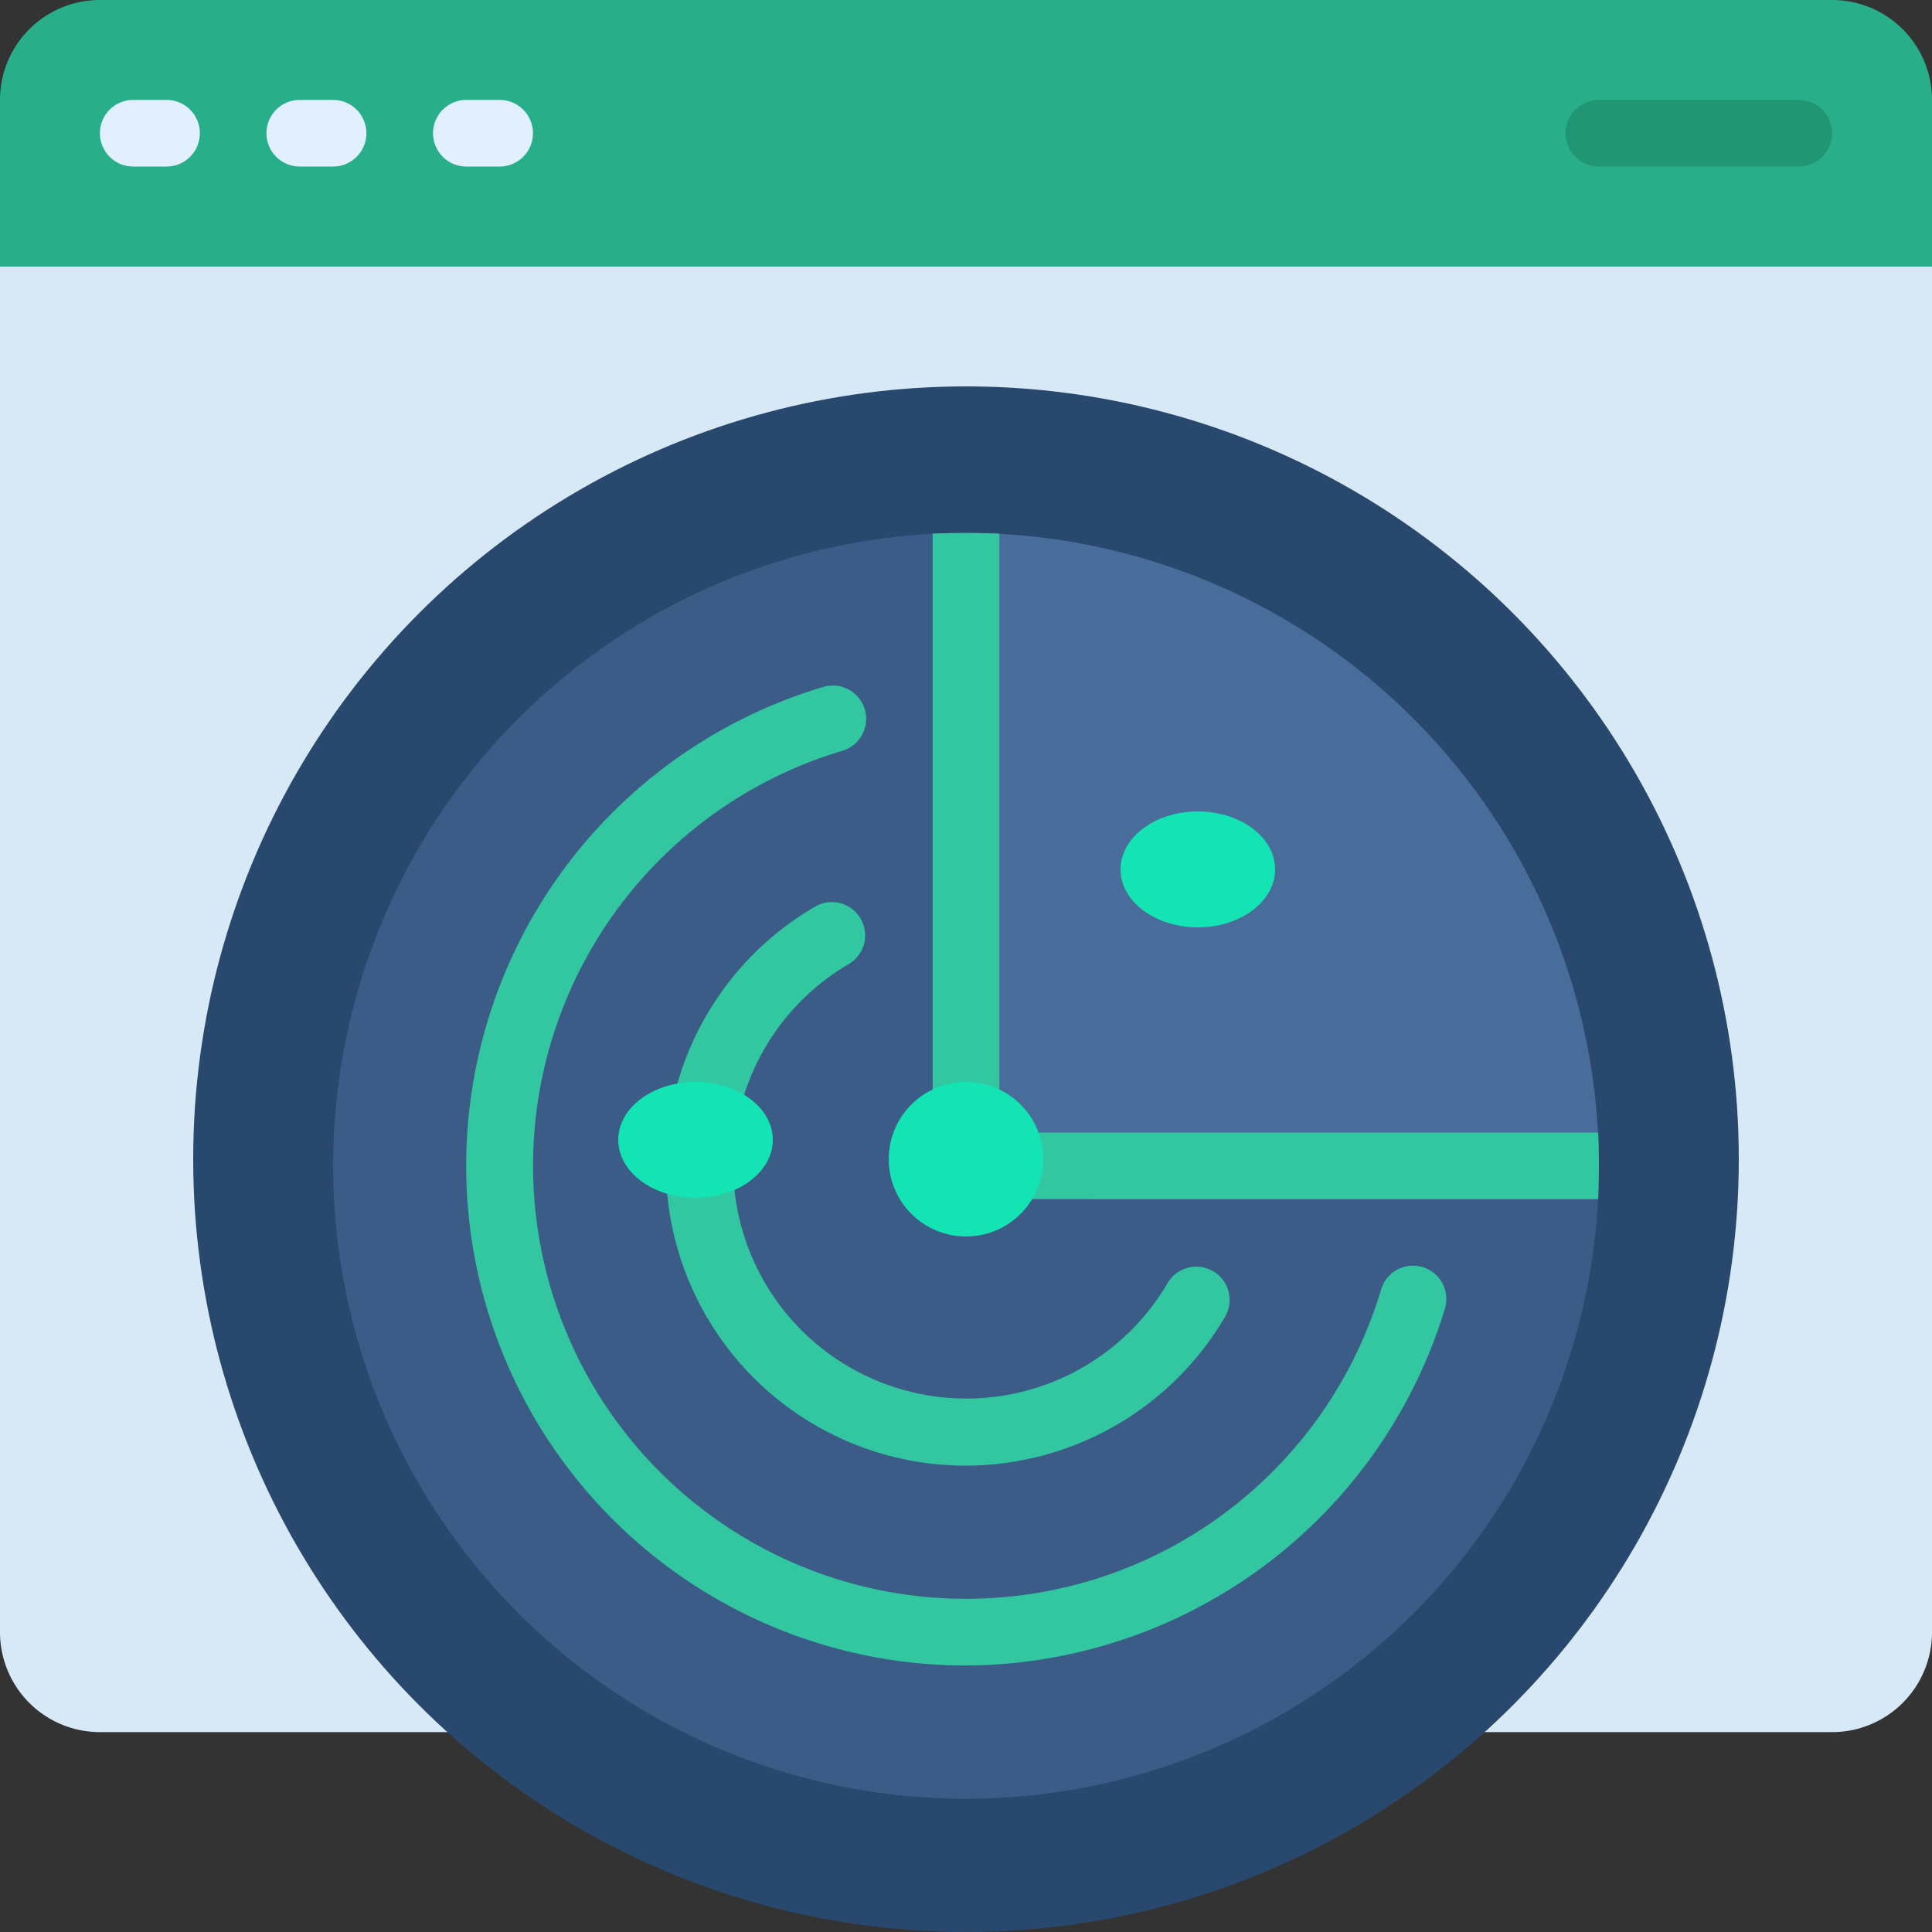
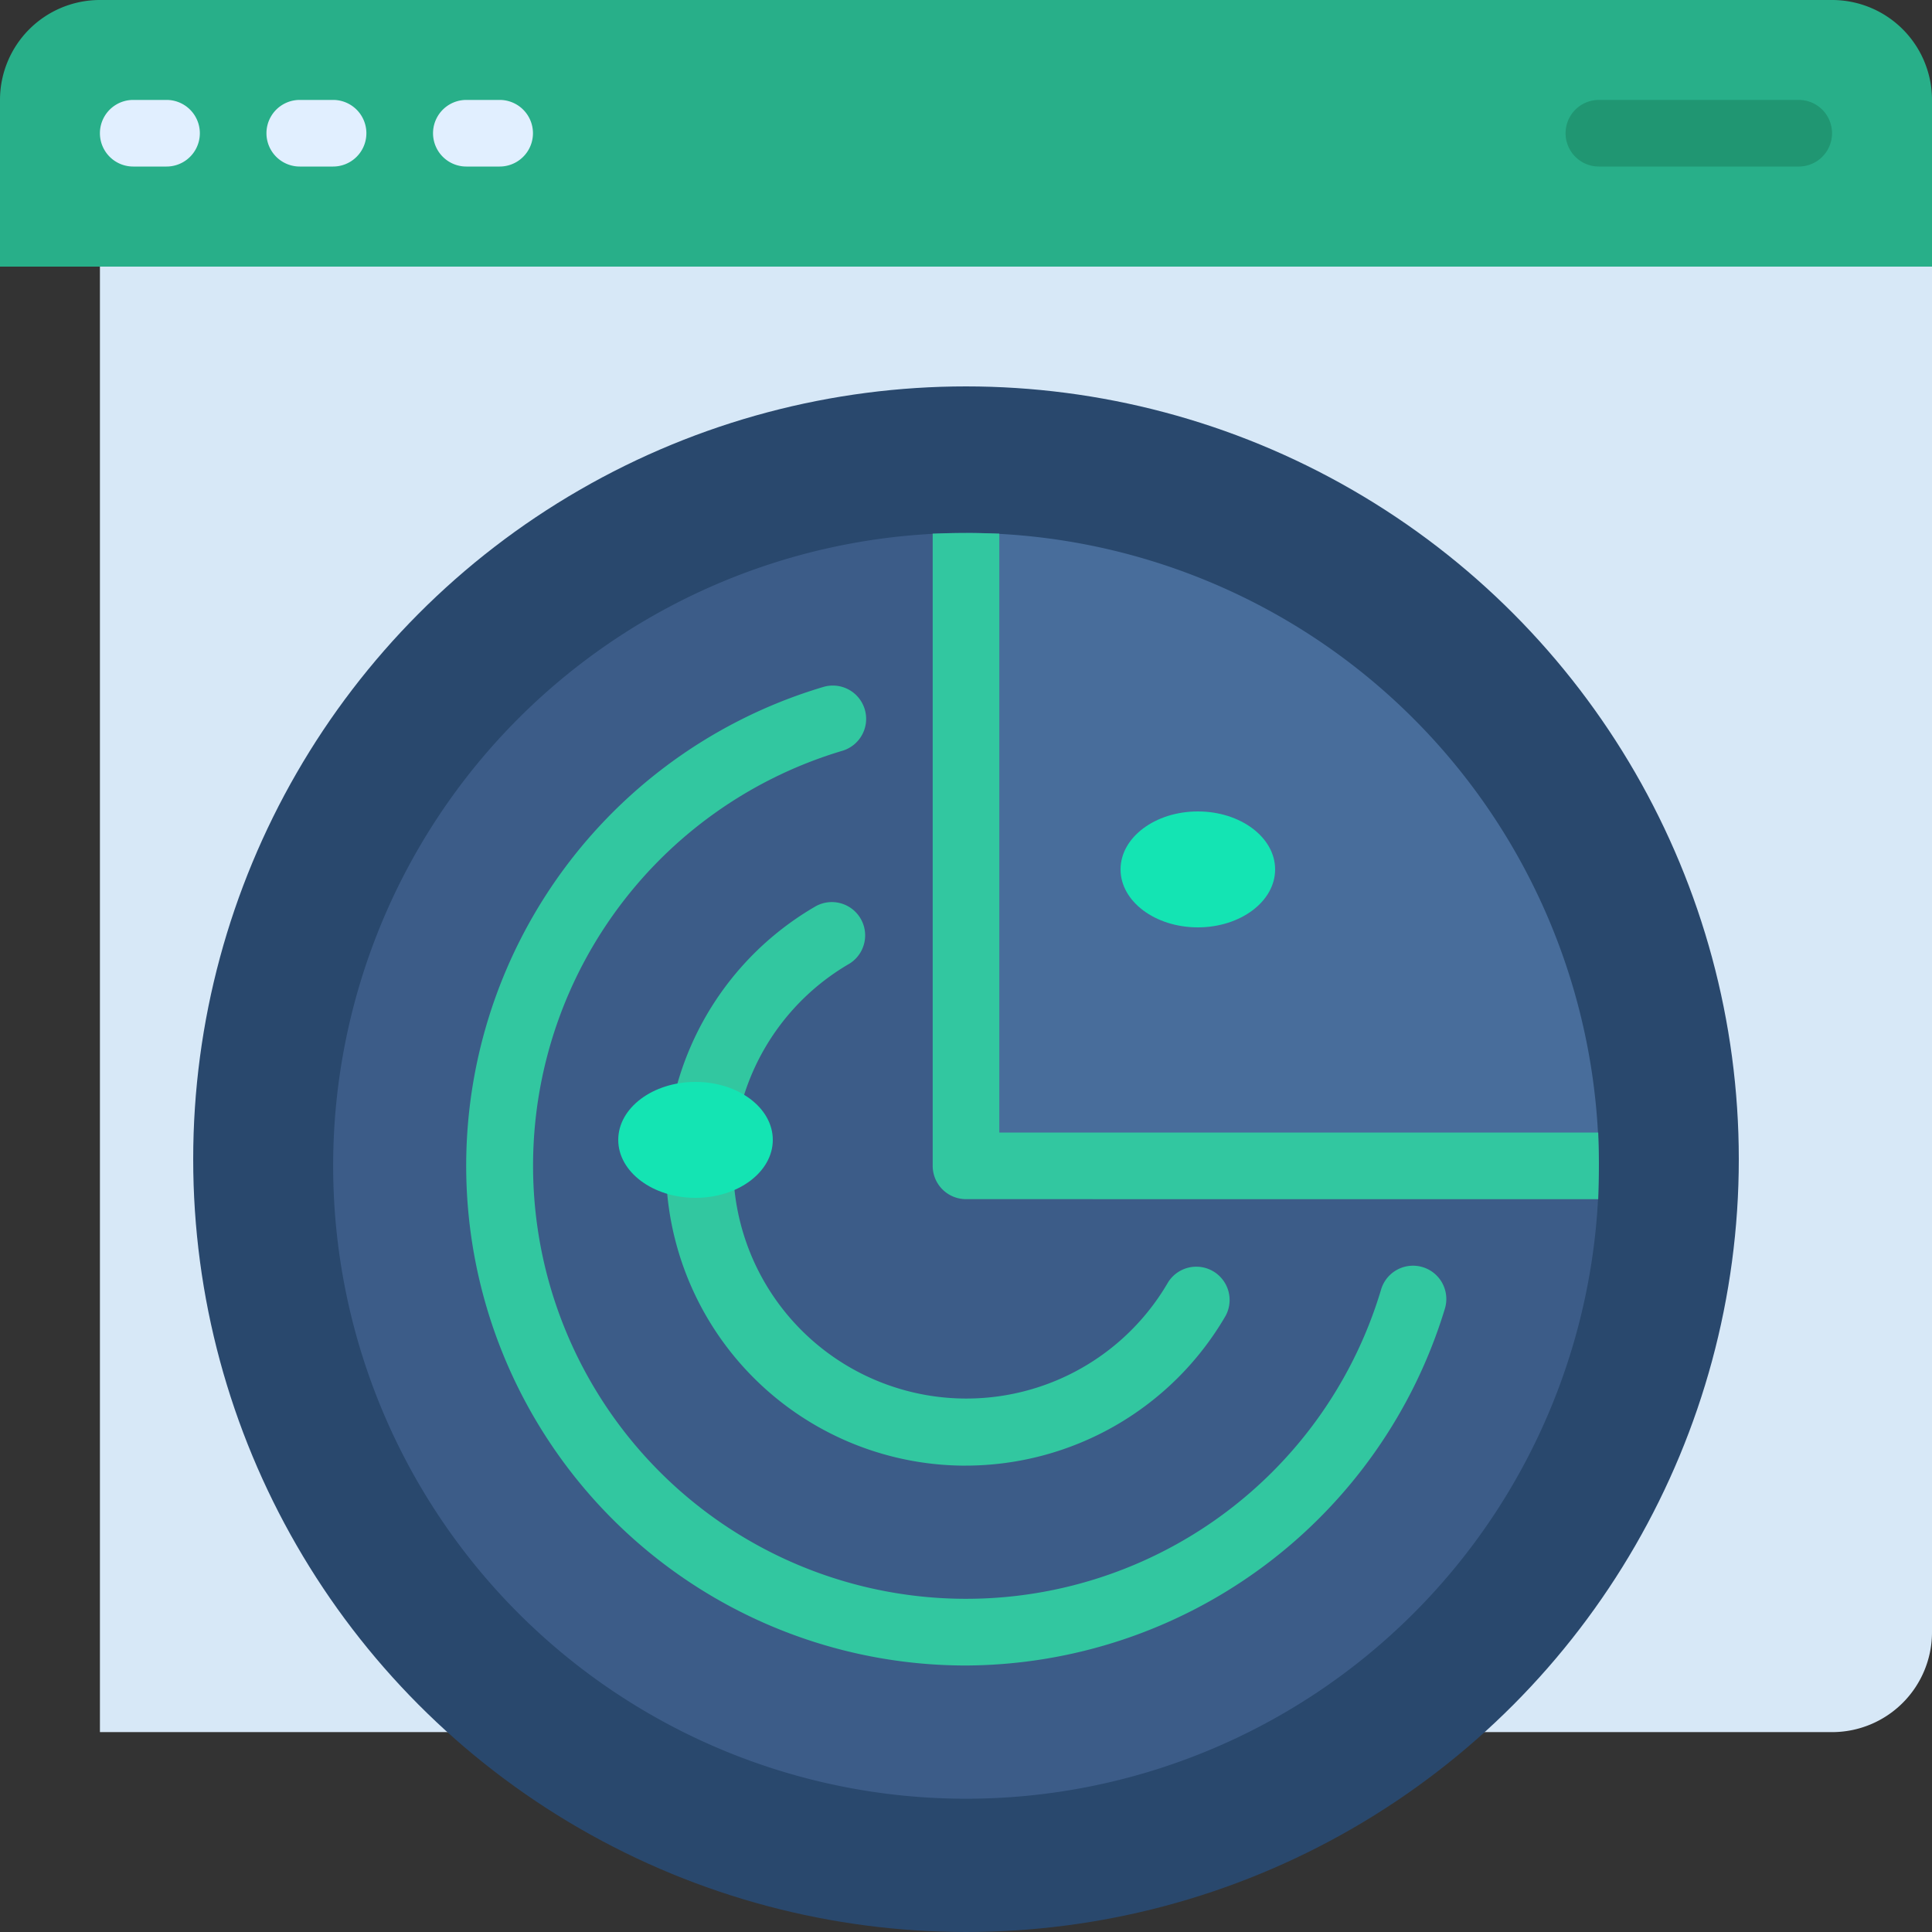
<svg xmlns="http://www.w3.org/2000/svg" width="50" height="50" viewBox="0 0 50 50">
  <rect x="0" y="0" width="50" height="50" fill="#333333" stroke="none" />
  <defs>
    <clipPath id="clip-Proactive_security_and_threat_monitoring">
      <rect width="50" height="50" />
    </clipPath>
  </defs>
  <g id="Proactive_security_and_threat_monitoring" data-name="Proactive security and threat monitoring" clip-path="url(#clip-Proactive_security_and_threat_monitoring)">
    <g id="detection" transform="translate(-1 -1)">
-       <path id="Path_532" data-name="Path 532" d="M51,8.862V44.207a2.586,2.586,0,0,1-2.586,2.586H3.586A2.586,2.586,0,0,1,1,44.207V8.862L1.862,8H50.138Z" transform="translate(0 -0.966)" fill="#d7e8f7" />
+       <path id="Path_532" data-name="Path 532" d="M51,8.862V44.207a2.586,2.586,0,0,1-2.586,2.586H3.586V8.862L1.862,8H50.138Z" transform="translate(0 -0.966)" fill="#d7e8f7" />
      <path id="Path_533" data-name="Path 533" d="M51,3.586V7.9H1V3.586A2.586,2.586,0,0,1,3.586,1H48.414A2.586,2.586,0,0,1,51,3.586Z" fill="#28af89" />
      <circle id="Ellipse_1" data-name="Ellipse 1" cx="20" cy="20" r="20" transform="translate(6 11)" fill="#29486d" />
      <path id="Path_534" data-name="Path 534" d="M43.759,33.379A16.379,16.379,0,1,1,27.379,17V33.379Z" transform="translate(-1.379 -2.207)" fill="#3c5c88" />
      <path id="Path_535" data-name="Path 535" d="M46.379,33.379H30V17A16.394,16.394,0,0,1,46.379,33.379Z" transform="translate(-4 -2.207)" fill="#486d9b" />
      <g id="Group_539" data-name="Group 539" transform="translate(3.586 3.586)">
        <path id="Path_536" data-name="Path 536" d="M5.724,5.724H4.862A.862.862,0,0,1,4.862,4h.862a.862.862,0,0,1,0,1.724Z" transform="translate(-4 -4)" fill="#e1efff" />
        <path id="Path_537" data-name="Path 537" d="M10.724,5.724H9.862A.862.862,0,0,1,9.862,4h.862a.862.862,0,0,1,0,1.724Z" transform="translate(-4.69 -4)" fill="#e1efff" />
        <path id="Path_538" data-name="Path 538" d="M15.724,5.724h-.862a.862.862,0,1,1,0-1.724h.862a.862.862,0,1,1,0,1.724Z" transform="translate(-5.379 -4)" fill="#e1efff" />
      </g>
      <path id="Path_539" data-name="Path 539" d="M54.034,5.724H48.862a.862.862,0,0,1,0-1.724h5.172a.862.862,0,0,1,0,1.724Z" transform="translate(-6.483 -0.414)" fill="#209672" />
      <path id="Path_540" data-name="Path 540" d="M27.93,46.942a12.931,12.931,0,0,1-3.695-25.324.862.862,0,1,1,.493,1.652A11.207,11.207,0,1,0,38.672,37.213a.862.862,0,1,1,1.652.493A13.017,13.017,0,0,1,27.93,46.942Z" transform="translate(-1.93 -2.839)" fill="#32c7a0" />
      <path id="Path_541" data-name="Path 541" d="M28.757,42.666a7.759,7.759,0,0,1-3.879-14.483.862.862,0,0,1,.862,1.492,6.034,6.034,0,1,0,8.245,8.249.862.862,0,0,1,1.492.862,7.785,7.785,0,0,1-6.72,3.879Z" transform="translate(-2.757 -3.735)" fill="#32c7a0" />
      <path id="Path_542" data-name="Path 542" d="M46.241,33.379c0,.284-.009.578-.017.862H29.862A.862.862,0,0,1,29,33.379V17.017c.284-.009.578-.017.862-.017s.578.009.862.017v15.5h15.5C46.233,32.8,46.241,33.095,46.241,33.379Z" transform="translate(-3.862 -2.207)" fill="#32c7a0" />
      <ellipse id="Ellipse_2" data-name="Ellipse 2" cx="2" cy="1.5" rx="2" ry="1.5" transform="translate(30 22)" fill="#14e4b3" />
      <ellipse id="Ellipse_3" data-name="Ellipse 3" cx="2" cy="1.5" rx="2" ry="1.5" transform="translate(17 29)" fill="#14e4b3" />
-       <circle id="Ellipse_4" data-name="Ellipse 4" cx="2" cy="2" r="2" transform="translate(24 29)" fill="#14e4b3" />
    </g>
  </g>
</svg>